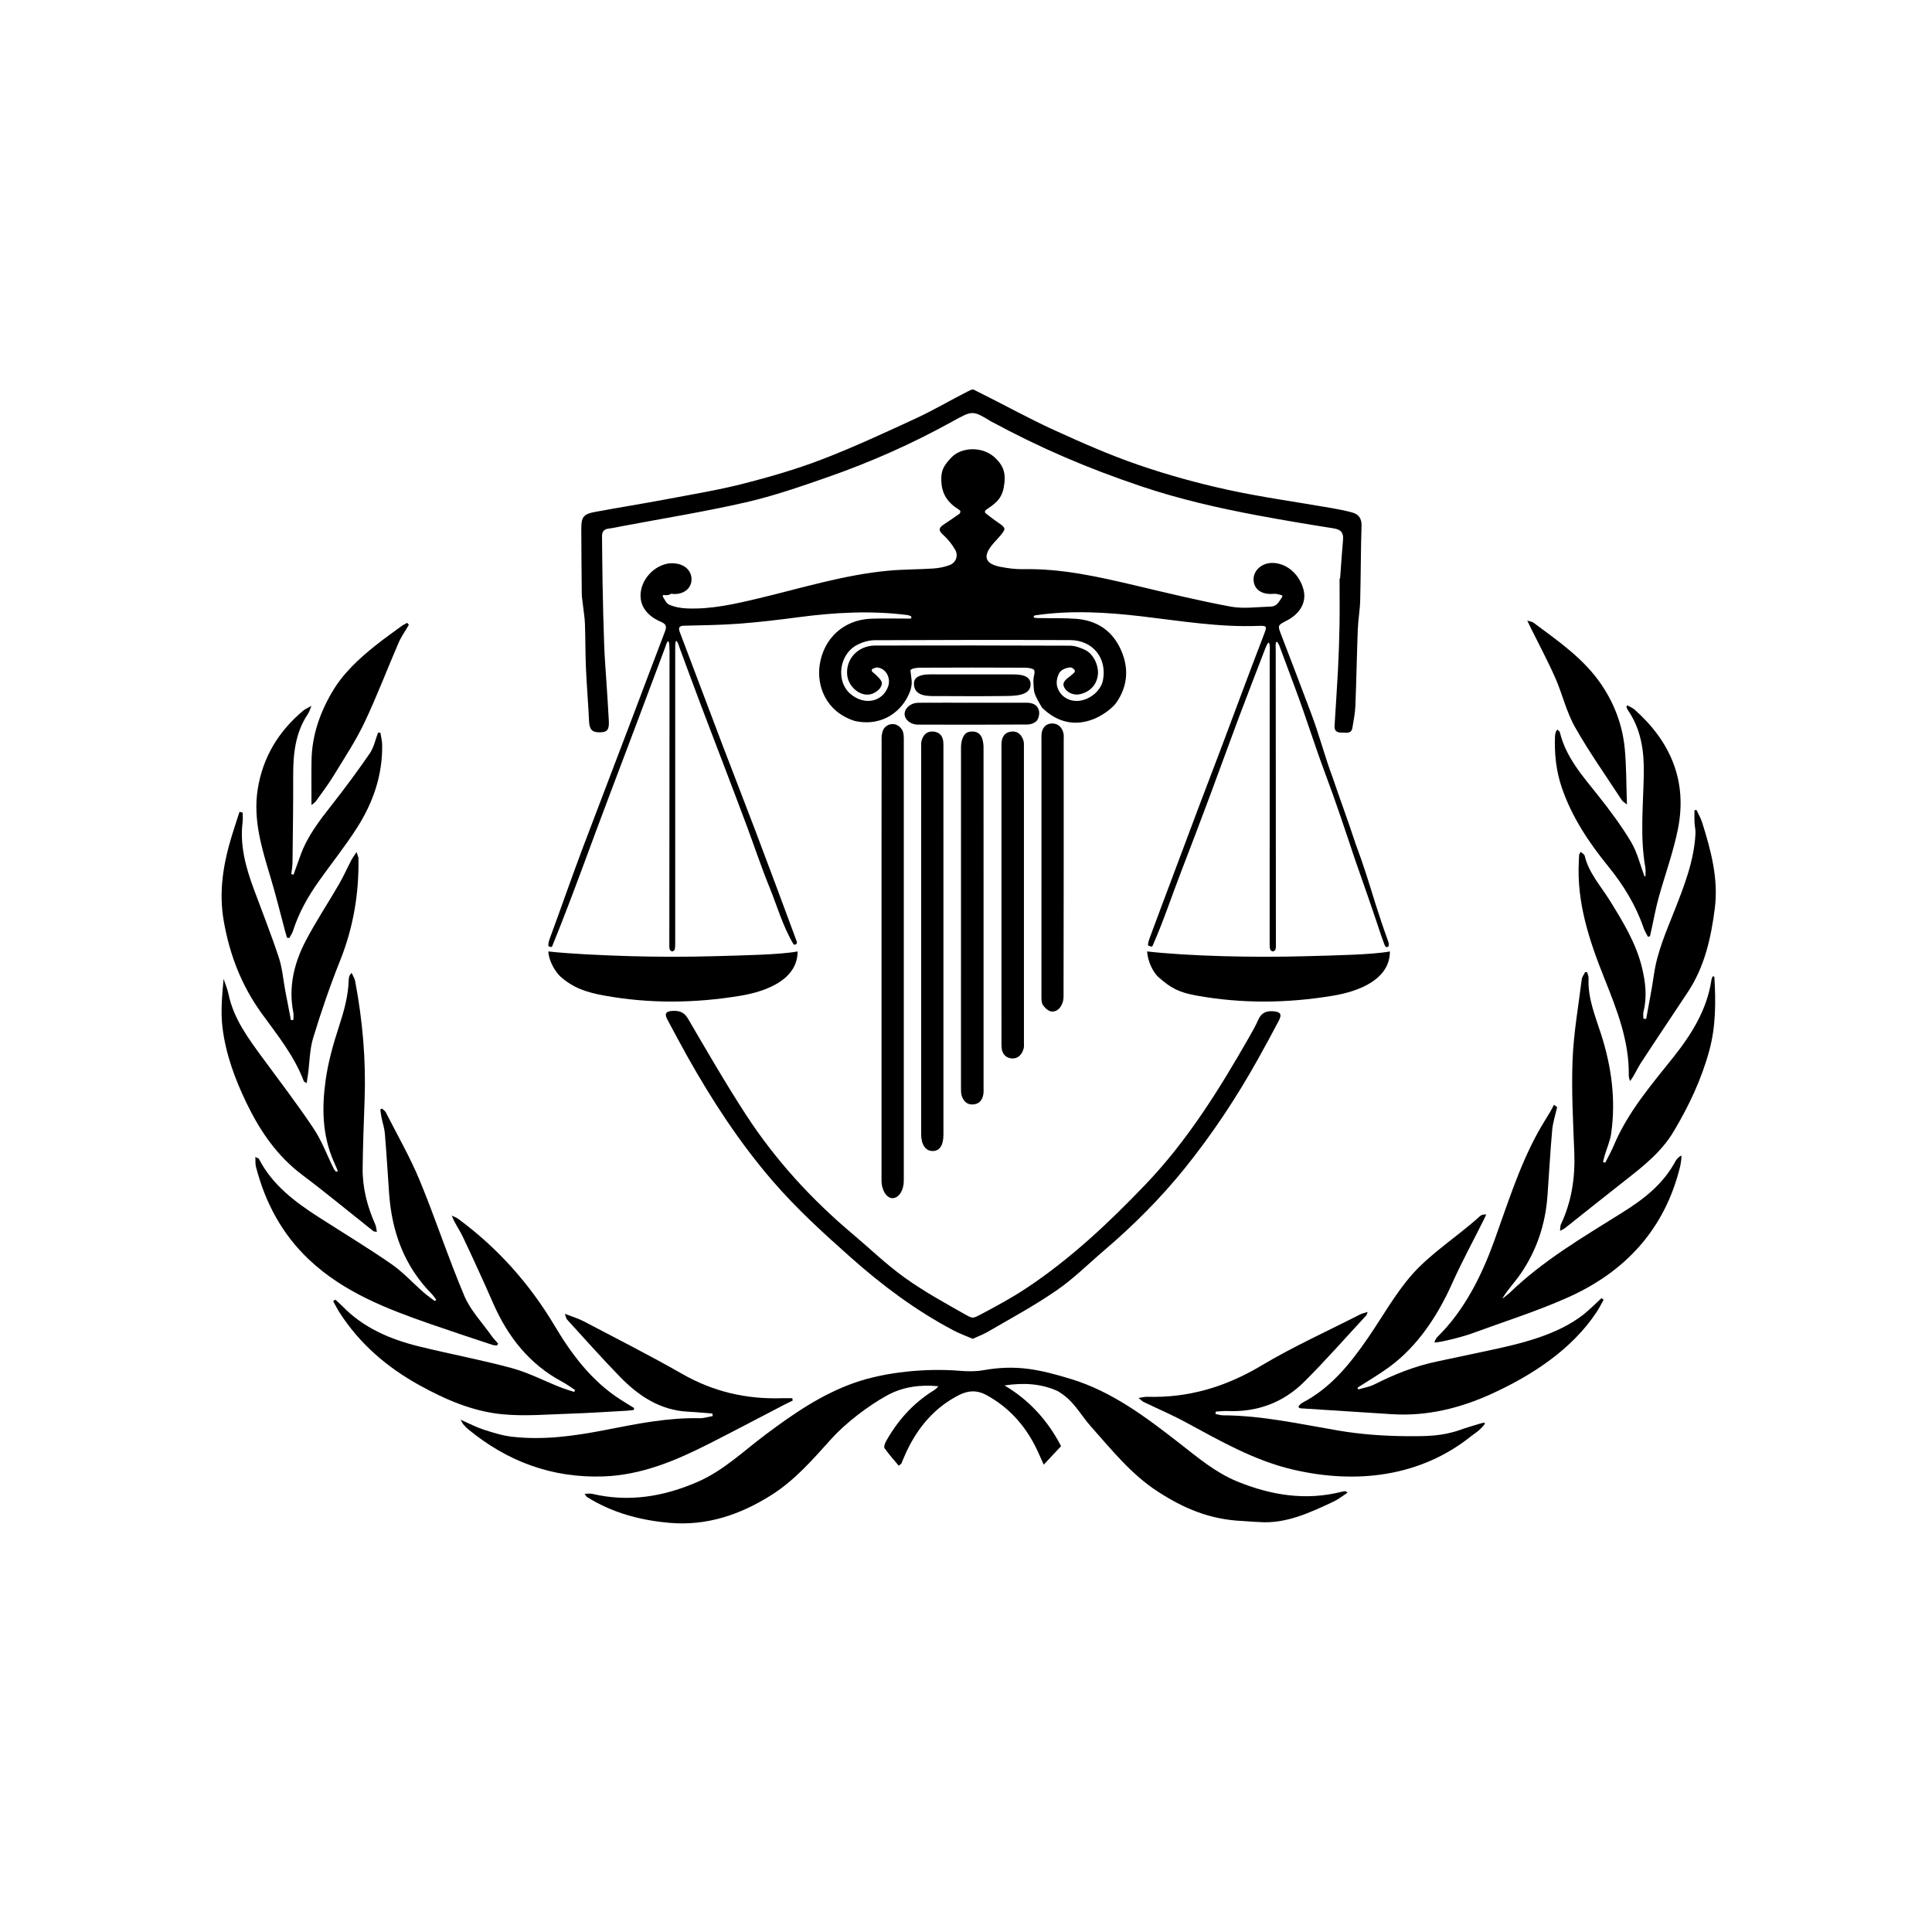
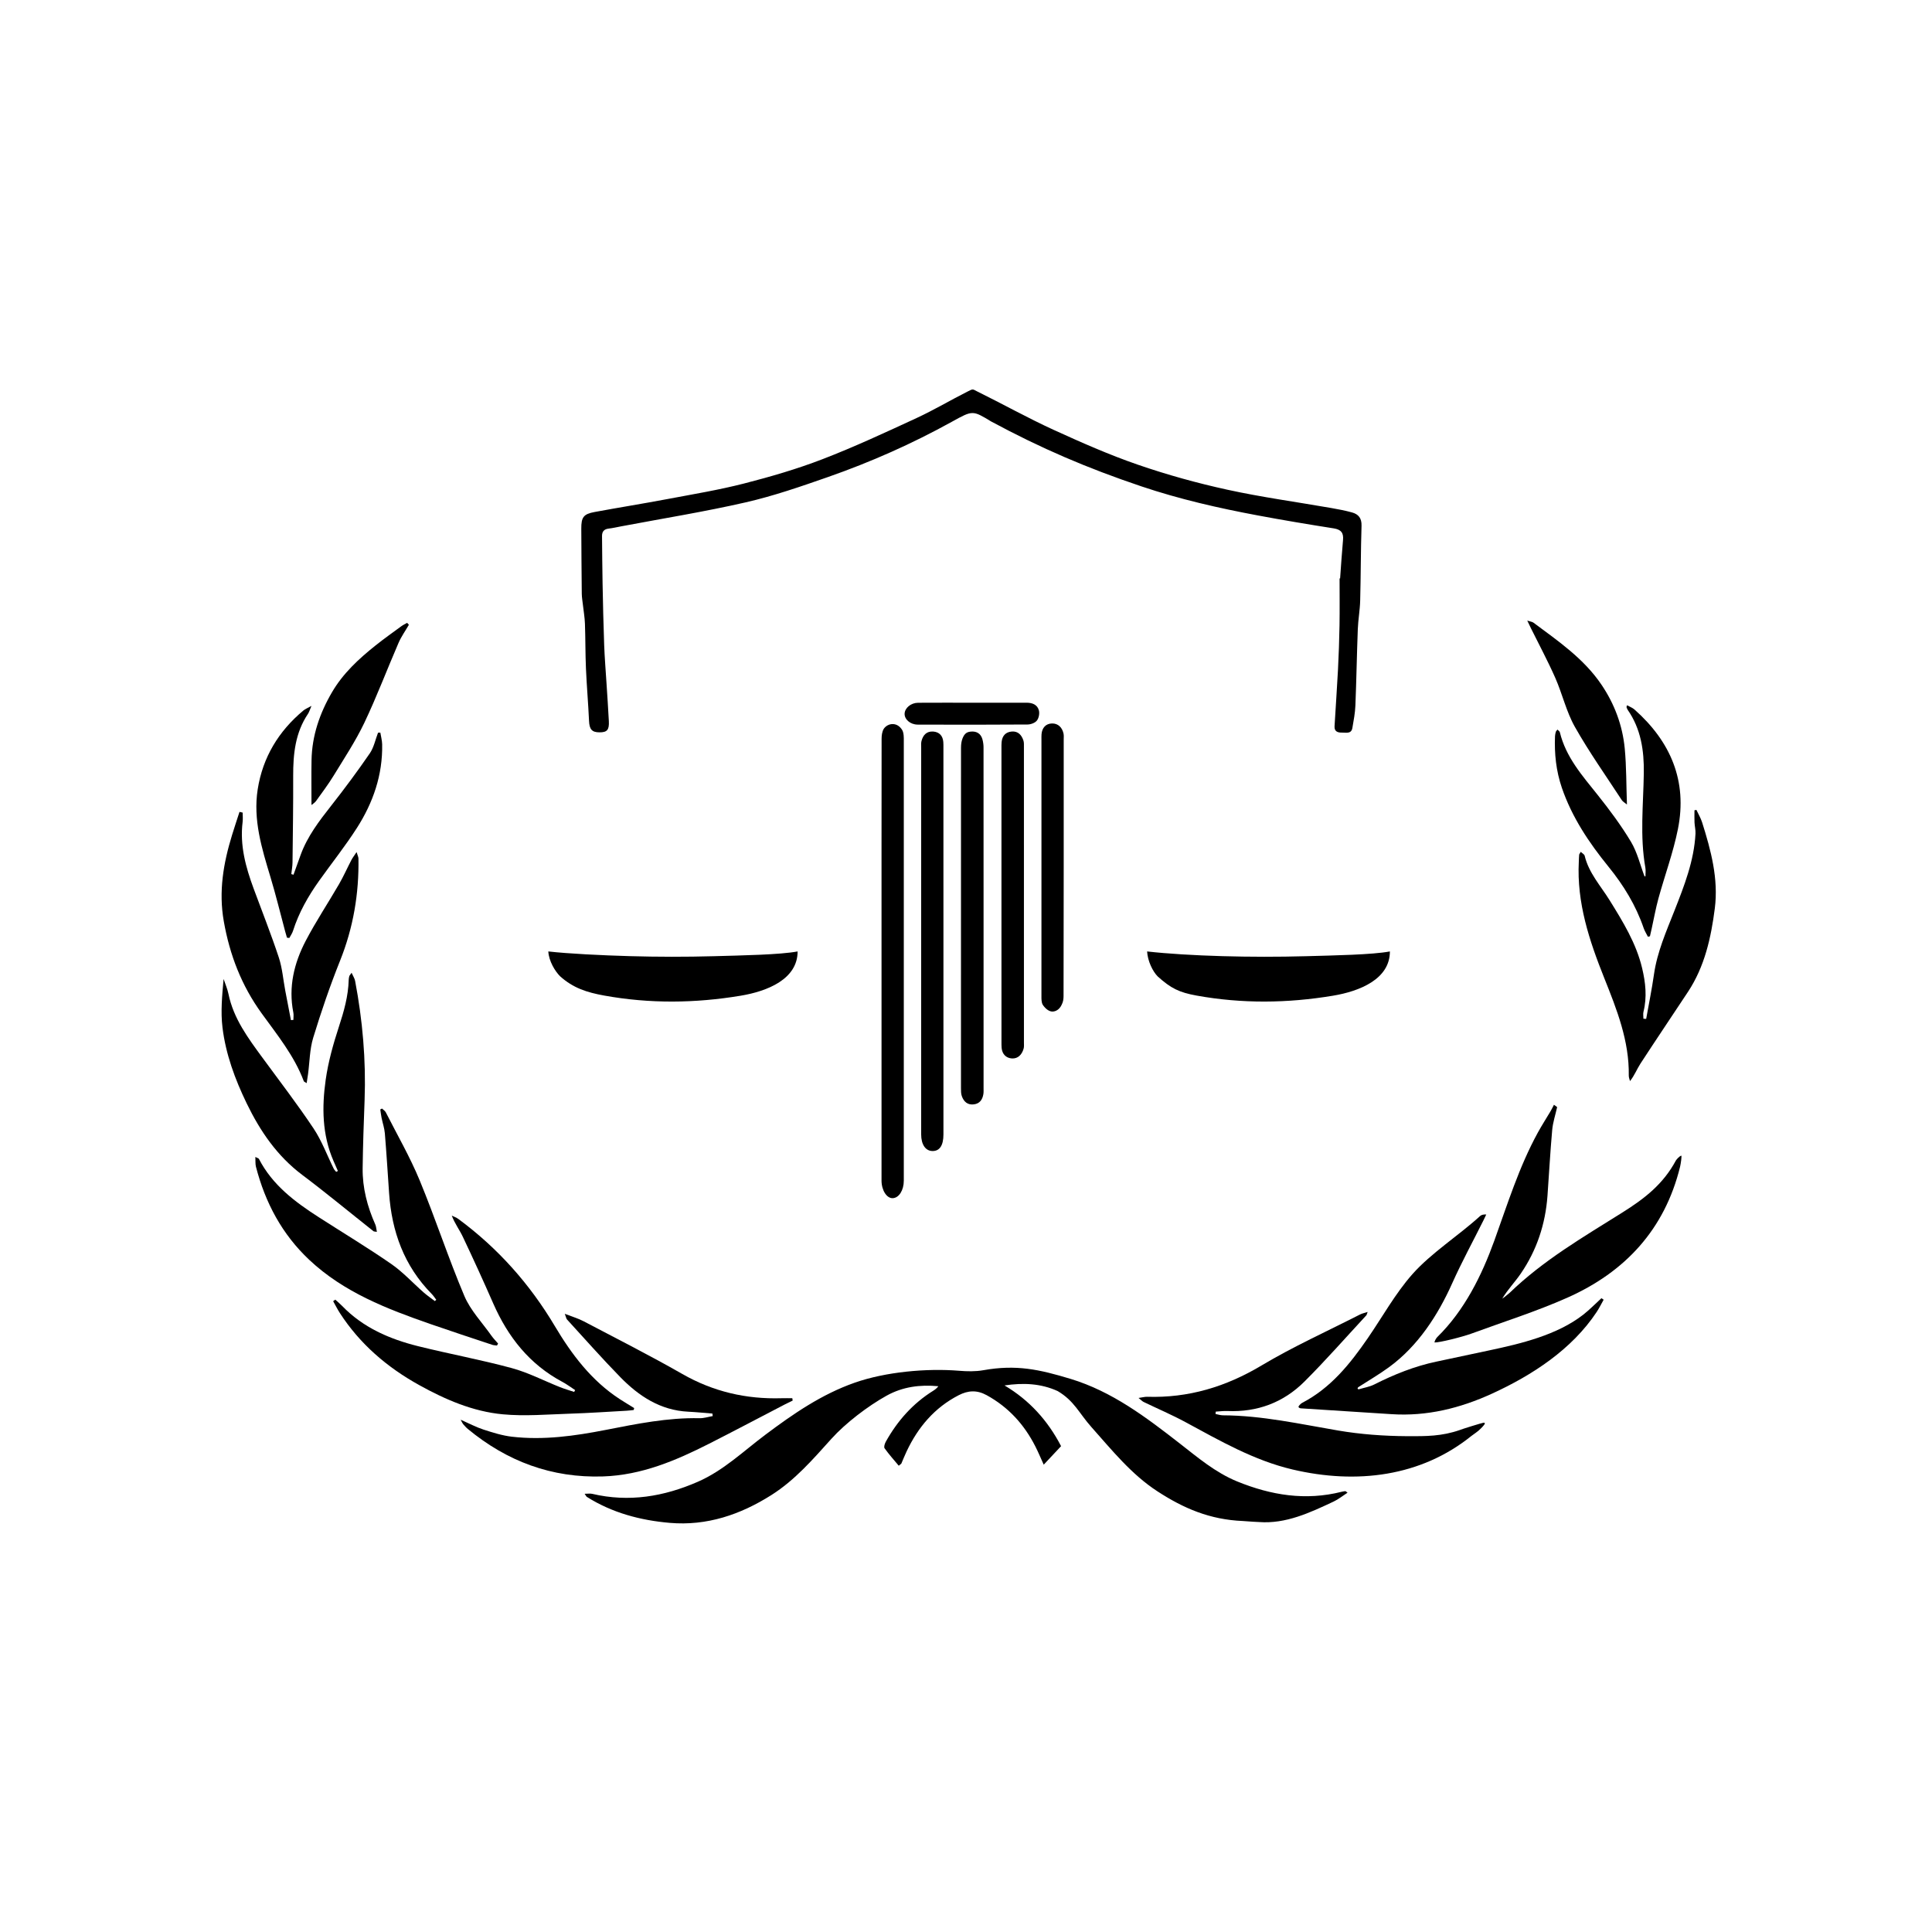
<svg xmlns="http://www.w3.org/2000/svg" x="0px" y="0px" viewBox="0 0 1080 1080" style="enable-background:new 0 0 1080 1080;" xml:space="preserve">
  <style type="text/css"> .st0{display:none;} .st1{display:inline;fill:none;stroke:#666666;stroke-miterlimit:10;} </style>
  <g id="Слой_1">
    <g>
-       <path d="M600.84,375.35c0.04-0.41-0.02-0.86-0.62-1.34c-0.79-0.63-1.08-0.89-1.91-0.91c-2.26,0.07-5.07,1.3-6.07,2.94 c-1.3,2.11-1.94,5.43-1.27,7.77c1.58,5.52,6.64,8.44,12.02,7.97c6.38-0.57,12.49-5.78,13.59-11.61 c2.32-12.25-5.64-22.29-18.35-22.35c-36.42-0.16-72.84-0.12-109.26,0.06c-3.24,0.02-6.74,1.04-9.65,2.51 c-10.29,5.2-12.28,20.47-3.83,27.59c7.71,6.5,17.8,4.5,20.95-4.16c1.73-4.74-1.15-10.12-5.89-10.68c-0.83-0.1-1.73,0.32-2.61,0.67 c-0.62,0.25-0.86,1.03-0.44,1.56c0.48,0.61,0.99,0.79,1.59,1.38c1.67,1.66,3.99,3.53,3.87,5.35c-0.19,2.87-3.22,4.86-5.26,5.67 c-5.93,2.36-13.35-3.32-14.1-10.34c-0.96-9.01,6-16.55,15.65-16.57c36.28-0.07,72.56-0.08,108.83,0.08 c2.82,0.01,5.81,1.11,8.43,2.33c4.75,2.22,7.91,8.94,7.18,14.28c-0.74,5.4-4.54,9.35-10.17,10.55c-3.51,0.75-7.21-1.1-8.59-3.82 c-1.72-3.39,1.94-5.01,4.62-7.41C600.26,376.19,600.79,375.85,600.84,375.35z M561.21,389.08c-12.14,0.16-24.29,0.08-36.44,0.03 c-5.07-0.02-13.88,0.77-13.88-7c0-5.9,8.87-5.12,13.25-5.13c13.98-0.03,26.87-0.02,40.85,0c4.14,0.01,11.13-0.03,11.13,5.55 C576.12,389.18,566.68,389.01,561.21,389.08z M509.64,380.62c0.1,1.84-0.15,2.92-0.38,4.04c-0.3,1.46-0.73,2.25-1.13,3.21 c-3.6,8.65-14.03,18.75-30.4,15.13c-16.56-5.36-21.15-20.05-19.54-31.18c2.18-15.09,13.6-25.43,28.81-25.96 c7.26-0.26,14.54-0.06,21.81-0.05c0.32,0,0.59-0.24,0.64-0.55l0.02-0.15c0.04-0.29-0.12-0.57-0.39-0.69 c-0.61-0.25-1.21-0.53-1.84-0.61c-20.32-2.58-40.55-1.47-60.78,1.2c-11.05,1.46-22.12,2.79-33.23,3.63 c-10.25,0.77-20.56,0.89-30.84,1.13c-3.14,0.07-3.18,1.47-2.3,3.79c7.97,21.04,15.88,42.09,23.87,63.12 c6.09,16.01,12.35,31.95,18.41,47.97c7.46,19.71,14.81,39.46,22.12,59.22c1.23,3.14,1.2,3.26,0.57,3.92 c-0.23,0.24-1.22,0.5-1.52-0.01c-5.96-10.03-9.07-21.19-13.39-31.8c-4.6-11.31-8.46-22.92-12.72-34.36 c-4.27-11.45-8.62-22.86-12.96-34.27c-4.35-11.43-8.77-22.83-13.08-34.28c-3.83-10.16-7.58-20.36-11.35-30.55 c-1.81-5.76-2.71-5.63-2.59,0.46c0,2.25,0,4.5,0,6.74c0,36.3,0,72.59,0,108.89c0,16.1,0.01,32.2,0,48.3 c0,1.26,0.02,2.56-0.25,3.78c-0.11,0.5-0.94,1.15-1.46,1.16c-0.48,0.01-1.27-0.68-1.39-1.18c-0.25-1.08-0.19-2.24-0.19-3.36 c0.04-54.51,0.09-109.03,0.12-163.54c0-0.54-0.03-1.08-0.08-1.63c-0.03-4.53-0.88-5.13-2.33-0.34 c-10.37,27.59-20.67,55.21-31.16,82.75c-10.71,28.12-20.66,56.55-32.04,84.42c-0.12,0.3-0.44,0.46-0.75,0.38l-0.9-0.22 c-0.3-0.07-0.5-0.34-0.5-0.65c0.01-1.35,0.41-2.78,0.86-3.97c6.35-17.12,12.2-34.22,18.67-51.29 c9.36-24.69,18.79-49.35,28.17-74.03c5.84-15.38,11.59-30.8,17.49-46.16c1.07-2.77,0.77-4.13-2.25-5.43 c-8-3.45-11.79-9.03-11.36-15.68c0.48-7.46,6.42-14.72,14.19-16.65c2.46-0.61,5.42-0.51,7.84,0.26c4.85,1.55,7.2,5.88,6.23,10.17 c-0.93,4.13-5.12,6.73-10.19,6.32c-0.35-0.03-0.72-0.22-1.04-0.04c-1.2,0.67-2.5,0.95-3.84,0.64c-0.64-0.15-1.03,0.49-0.74,0.96 c1.07,1.71,2,3.76,3.53,4.44c3,1.34,6.51,1.95,9.84,2.09c13.55,0.58,26.66-2.42,39.71-5.52c24.29-5.77,48.21-13.3,73.22-15.59 c8.28-0.76,16.64-0.65,24.94-1.21c3.1-0.21,6.29-0.82,9.17-1.95c3.45-1.36,4.85-5.25,3.02-8.47c-1.78-3.13-4.18-6.07-6.85-8.48 c-2.86-2.58-2.15-4.01,0.55-5.77c3.18-2.06,5.73-3.9,8.85-6.06c0.08-0.06,0.71-1.4-0.09-1.88c-6.65-4.12-10.52-9.16-10.24-18.21 c0.15-4.66,1.83-7.15,5.53-11.13c5.6-6.03,17.66-6.61,24.7,0.22c4.66,4.52,6.15,8.78,4.62,16.73c-1.45,6.96-5.45,9.09-10,12.33 c-0.6,0.43-0.64,1.31-0.07,1.78c3.37,2.76,7.11,5.31,8.93,6.61c0.14,0.1,1.58,1.25,1.57,2.17c-0.02,2.2-6.02,7.21-8.38,10.98 c-3.53,5.52-1.2,8.81,6.29,10.24c4.14,0.79,8.41,1.36,12.61,1.27c21.57-0.45,42.33,4.31,63.1,9.21 c17.57,4.15,35.12,8.44,52.86,11.72c7.18,1.33,14.83,0.17,22.27,0c1.2-0.03,2.71-0.47,3.52-1.29c1.19-1.2,2.06-2.71,3-4.15 c0.24-0.37,0.04-0.86-0.38-0.97c-1.46-0.37-2.93-0.88-4.33-0.74c-6.37,0.62-10.85-2.19-11.27-7.39 c-0.43-5.33,4.28-9.84,10.32-9.88c8.05-0.05,15.42,6.26,17.62,15.09c1.69,6.78-1.83,13.23-9.33,17.1 c-5.42,2.8-5.22,2.72-2.98,8.49c5.61,14.42,11.01,28.93,16.52,43.39c4.5,11.83,7.66,24.26,12.12,36.1 c4.28,12.66,8.56,24.04,12.77,36.89c4.49,11.96,7.32,21.35,11.11,33.57c2.29,7.21,4.38,13.48,6.83,20.2 c0.37,1.01,0.83,2.3,0.51,3.22c-0.16,0.46-0.42,0.54-0.67,0.62l-0.48,0.11c-0.57,0.22-1.22-1.47-1.32-1.76 c-0.72-2.06-0.95-2.75-1.68-4.66c-5.37-16.15-9.45-27.77-14.85-43.15c-5.51-16.58-10.59-31.82-16.55-47.74 c-5.88-15.68-10.8-31.75-16.7-47.43c-2.82-7.51-5.58-15.04-8.39-22.56c-0.22-0.58-0.31-0.96-0.66-1.68 c-1.11-2.26-1.87-2.51-1.87,0.43c0,1.24,0.05,2.45,0.05,3.67c0.02,54.37,0.06,108.75,0.09,163.12c0,0.98,0.07,2.01-0.19,2.93 c-0.15,0.52-0.9,1.19-1.41,1.21c-0.53,0.02-1.43-0.55-1.57-1.03c-0.31-1.05-0.31-2.22-0.31-3.33c-0.01-53.62,0-107.23,0.01-160.85 c0.48-11.04-1.14-7.55-2.77-3.33l0,0c-4.94,12.85-9.93,25.69-14.77,38.58c-5.38,14.33-10.54,28.74-15.9,43.08 c-5.31,14.2-10.68,28.39-16.14,42.53c-5.31,13.75-9.91,27.8-15.9,41.27c-0.13,0.3-0.46,0.45-0.77,0.36l-0.88-0.26 c-0.29-0.09-0.94-0.25-0.91-0.69c0.09-1.22,0.46-2.45,0.86-3.55c4.37-11.88,8.85-23.73,13.3-35.58 c4.49-11.98,8.95-23.96,13.47-35.93c4.46-11.82,9-23.62,13.47-35.44c3.57-9.46,7.08-18.94,10.64-28.4 c4.4-11.7,8.77-23.41,13.28-35.07c1.58-4.09,1.42-4.51-3.16-4.33c-21.98,0.88-43.59-2.78-65.3-5.32 c-19.66-2.31-39.38-3.48-59.12-0.64c-0.4,0.06-1.3,0.08-1.36,0.96c0.02,0.74,2.56,0.62,3.8,0.65c6.64,0.14,13.3-0.09,19.9,0.4 c11.09,0.82,19.65,6.14,24.56,16.2c5.07,10.39,4.71,20.88-1.95,30.57c-3.5,5.09-23.2,20.97-41.66,2.84 c-1.19-2.09-3.24-5.28-4.17-8.3c-0.45-1.47-0.69-5.99-0.56-7.72c0.15-2.01,0.91-3.03,0.43-4.81c-0.24-0.87-3.08-1.44-4.75-1.45 c-19.77-0.1-39.54-0.1-59.31,0c-1.81,0.01-4.83,0.49-5.15,1.45" />
      <path d="M502.41,819.35c-2.68-3.22-5.49-6.35-7.92-9.75c-0.52-0.72,0.09-2.63,0.69-3.7c6.51-11.67,15.13-21.39,26.56-28.5 c1.02-0.64,1.97-1.39,2.81-2.49c-10.19-0.97-19.91,0.27-28.95,5.29c-10.48,5.82-22.96,15.36-30.8,24.06 c-10.3,11.43-20.36,23.1-33.55,31.46c-17.37,11-36.14,17.36-56.86,15.57c-16.4-1.42-32.17-5.59-46.33-14.52 c-0.32-0.2-0.48-0.65-1.25-1.74c1.81,0,3.1-0.24,4.26,0.04c20.5,4.82,40.02,1.55,59.04-6.76c14.35-6.27,25.48-17.1,37.75-26.29 c15.51-11.63,31.41-22.59,49.87-29.07c17.29-6.07,40.24-8.18,58.48-6.68c4.46,0.37,9.1,0.47,13.47-0.31 c18.41-3.28,31.25-0.46,48.8,4.85c23.13,7.01,42.09,21.37,60.84,35.96c10.23,7.96,20.09,16.4,32.35,21.4 c18.94,7.71,38.21,10.84,58.35,5.74c0.67-0.17,1.37-0.26,2.06-0.35c0.1-0.01,0.23,0.15,1.21,0.86c-2.77,1.79-5.09,3.69-7.72,4.93 c-13.25,6.23-26.77,12.61-41.75,11.48c-4.51-0.25-1.42-0.02-9-0.57c-18.57-0.77-33.17-7.09-47.78-16.58 c-14.64-9.51-25.46-23.06-36.91-35.91c-6.98-7.84-9.55-14.63-18.88-20.15c-9.39-4.28-19.29-4.72-29.72-3.15 c13.91,8.24,24.21,19.65,31.62,33.94c-3.12,3.33-6.26,6.67-9.7,10.35c-1.73-3.8-3.07-7.04-4.65-10.15 c-6.22-12.27-15.06-22.01-27.26-28.7c-5.42-2.97-10.37-2.68-15.62,0.02c-13.51,6.95-22.71,17.86-29.1,31.37 c-1.07,2.26-1.99,4.6-2.99,6.9C503.35,818.58,502.88,818.96,502.41,819.35z" />
      <path d="M749.13,323.35c0.53-7.17,0.97-14.34,1.63-21.5c0.38-4.04-1.14-5.84-5.23-6.49c-14.18-2.23-28.34-4.6-42.44-7.24 c-22.02-4.11-43.82-9.09-65.11-16.26c-30.24-10.19-56.01-21.21-84.02-36.31c-10.24-6.22-10.24-6.22-21.74,0.15 c-22.2,12.3-45.42,22.59-69.39,30.97c-15.12,5.28-30.36,10.57-45.94,14.14c-23.02,5.27-46.39,9.02-69.61,13.41 c-2.35,0.44-4.68,0.99-7.05,1.27c-2.62,0.31-3.72,1.71-3.69,4.22c0.1,8.74,0.13,17.49,0.3,26.23c0.23,11.55,0.47,23.1,0.9,34.64 c0.26,7.16,0.86,14.31,1.31,21.46c0.44,7.03,0.95,14.06,1.3,21.1c0.25,4.88-0.98,6.24-5.19,6.24c-4.33,0-5.67-1.72-5.88-6.38 c-0.45-9.81-1.3-19.59-1.73-29.4c-0.36-8.3-0.26-16.62-0.56-24.92c-0.12-3.49-0.73-6.97-1.12-10.45 c-0.23-2.09-0.62-4.18-0.65-6.27c-0.14-12.14-0.2-24.28-0.27-36.42c-0.04-6.4,1.23-8.19,7.44-9.33 c13.58-2.51,27.22-4.69,40.78-7.25c14.26-2.69,28.61-5.06,42.65-8.65c14.85-3.81,29.67-8.11,43.95-13.62 c17.83-6.87,35.21-14.96,52.58-22.99c9.78-4.53,19.09-10.08,28.73-14.93c2.63-1.33,2.6-1.38,4.87-0.12 c14.25,7.01,28.49,14.98,42.92,21.58c15.48,7.07,31.12,13.99,47.19,19.53c16.34,5.64,33.12,10.28,50,13.98 c19.22,4.21,38.77,6.86,58.17,10.25c3.88,0.68,7.76,1.42,11.55,2.46c3.62,0.99,5.46,3.23,5.33,7.44 c-0.44,13.95-0.39,27.91-0.76,41.86c-0.14,5.33-1.12,10.64-1.33,15.98c-0.54,14.21-0.77,28.43-1.34,42.63 c-0.17,4.21-0.97,8.4-1.69,12.56c-0.6,3.5-3.54,2.54-5.79,2.6c-2.34,0.07-4.35-0.59-4.18-3.5c0.61-10.52,1.38-21.04,1.92-31.56 c0.42-8.3,0.72-16.61,0.86-24.92c0.14-8.73,0.03-17.46,0.03-26.2C748.94,323.36,749.04,323.36,749.13,323.35z" />
-       <path d="M543.72,748.4c-2.55-1.1-7.48-2.99-10.64-4.66c-20.94-11.03-39.71-25.01-57.41-40.74 c-15.32-13.61-30.42-27.34-43.81-42.88c-18.39-21.34-33.7-44.79-47.47-69.29c-3.86-6.87-7.54-13.85-11.27-20.8 c-1.76-3.27-1.04-4.7,2.67-4.92c3.64-0.22,6.55,0.48,8.77,4.28c10.6,18.11,21.09,36.32,32.53,53.9 c16.41,25.21,36.6,47.23,59.63,66.61c9.71,8.17,18.88,17.1,29.18,24.44c10.95,7.81,21.81,13.74,33.54,20.39 c4.3,2.39,4.3,2.39,8.54,0.17c8.7-4.59,17.4-9.28,25.59-14.7c24.82-16.43,46.35-36.73,66.85-58.16 c23.28-24.34,40.93-52.68,57.55-81.73c1.95-3.41,3.9-6.85,5.5-10.43c1.65-3.71,4.42-4.86,8.16-4.58c4.24,0.32,5.13,1.65,3.18,5.36 c-3.8,7.23-7.69,14.41-11.67,21.53c-11.99,21.46-25.54,41.91-40.96,61.02c-13.4,16.61-28.46,31.7-44.72,45.57 c-9.01,7.69-17.47,16.19-27.2,22.81c-13.34,9.09-24.41,14.92-38.38,23.07C550.39,745.52,546.28,747.34,543.72,748.4z" />
      <path d="M354.25,788.2c-1.29,0.14-2.58,0.33-3.88,0.4c-10.56,0.58-21.11,1.32-31.67,1.65c-12.54,0.4-25.2,1.52-37.63,0.36 c-16.72-1.56-32.13-8.23-46.78-16.36c-17.93-9.94-33.12-22.95-44.33-40.29c-1.37-2.12-2.49-4.39-3.73-6.59 c0.4-0.29,0.8-0.57,1.2-0.86c1.29,1.18,2.65,2.29,3.86,3.55c11.69,12.11,26.5,18.5,42.41,22.46c17.37,4.32,35.02,7.56,52.28,12.23 c9.32,2.52,18.07,7.1,27.11,10.69c2.57,1.02,5.24,1.78,7.86,2.66c0.18-0.34,0.37-0.69,0.55-1.03c-2.36-1.53-4.62-3.25-7.09-4.57 c-18.38-9.79-30.44-25.08-38.68-43.84c-5.49-12.51-11.16-24.94-17.01-37.28c-1.83-3.87-4.48-7.35-6.18-11.83 c1.22,0.6,2.55,1.03,3.63,1.82c22.09,16.3,39.92,36.29,54,59.96c9.39,15.79,20.47,30.51,36.28,40.79c2.65,1.72,5.37,3.33,8.05,5 C354.41,787.47,354.33,787.83,354.25,788.2z" />
      <path d="M896.45,726.55c-1.3,2.3-2.46,4.68-3.92,6.88c-13.81,20.86-35.92,35.29-58.43,45.6c-17.85,8.18-36.41,12.78-56.19,11.5 c-16.75-1.08-33.5-2.14-50.24-3.23c-0.4-0.03-1.17,0.05-1.76-0.67c-0.34-0.49,1.24-2.03,2.04-2.44 c15.95-8.29,26.75-21.77,36.66-36.16c8.23-11.95,15.33-24.88,24.86-35.68c10.47-11.87,26.12-21.8,37.86-32.53 c0.75-0.69,1.84-1.01,3.49-0.91c-0.49,1.03-0.95,2.08-1.47,3.1c-5.9,11.82-12.23,23.44-17.62,35.48 c-7.89,17.62-19.05,34.93-35.2,46.73c-5.52,4.03-11.46,7.49-17.2,11.2c-0.8,0.72-0.29,1.31,0.33,1.19 c2.86-0.87,5.93-1.35,8.56-2.68c11.12-5.63,22.58-10.22,34.81-12.79c9.78-2.05,19.55-4.17,29.33-6.24 c17.74-3.76,38.08-8.58,52.7-20c3.59-2.8,6.77-6.12,10.15-9.2C895.63,725.99,896.04,726.27,896.45,726.55z" />
      <path d="M939.83,646.02c0.4-0.13-0.25,4.56-0.66,6.21c-8.61,35.06-30.74,58.85-63.03,73.19c-17.33,7.7-35.54,13.44-53.38,19.99 c-5.64,2.07-18.25,5.16-20.83,5.04c-0.12-0.53,0.75-2.26,1.51-3.01c15.27-14.96,24.89-34.53,31.9-53.92 c7.36-20.38,13.79-41.14,24.25-60.27c2.23-4.08,4.76-7.99,7.13-11.99c0.71-1.2,1.31-2.46,1.95-3.69c0.59,0.44,1.19,0.88,1.78,1.31 c-0.95,4.28-2.38,8.52-2.77,12.86c-1.1,12.22-1.74,24.49-2.63,36.73c-1.15,15.8-5.97,30.41-14.93,43.48 c-3.22,4.7-7.25,8.84-10.36,14c1.55-0.99,2.39-1.89,4.17-3.28c19.02-18.35,41.18-31.17,63.01-44.88 c12.42-7.8,22.79-15.83,29.9-29.08C937.02,648.39,938.59,646.39,939.83,646.02z" />
      <path d="M277.81,752.16c-0.88-0.13-1.81-0.12-2.64-0.4c-11.48-3.82-22.98-7.59-34.41-11.56c-24.44-8.5-48.51-17.75-67.84-35.9 c-15.25-14.32-24.67-32.02-29.85-52.11c-0.39-1.52-0.21-3.19-0.33-5.44c1.15,0.61,1.81,0.72,2,1.09 c7.54,14.62,20.14,24.04,33.53,32.64c13.5,8.68,27.27,16.97,40.46,26.1c6.56,4.54,12.05,10.6,18.09,15.9 c1.97,1.73,4.16,3.22,6.25,4.82c0.27-0.24,0.54-0.47,0.81-0.71c-0.86-1.11-1.62-2.33-2.6-3.32 c-15.39-15.64-22.3-34.85-23.78-56.36c-0.76-11.11-1.45-22.23-2.36-33.33c-0.24-2.92-1.24-5.77-1.83-8.66 c-0.32-1.56-0.49-3.16-0.73-4.73c0.32-0.17,0.64-0.34,0.96-0.5c0.71,0.69,1.68,1.25,2.11,2.08c6.42,12.65,13.55,25.01,18.96,38.08 c8.82,21.32,15.97,43.34,24.96,64.58c3.43,8.1,9.97,14.89,15.15,22.24c1.1,1.56,2.47,2.94,3.71,4.4 C278.22,751.42,278.01,751.79,277.81,752.16z" />
      <path d="M257.5,793.62c4.92,2.17,8.71,4.21,12.73,5.51c5.2,1.68,10.52,3.37,15.91,4c17.71,2.05,35.11-0.41,52.51-3.81 c17.28-3.38,34.6-6.91,52.38-6.53c2.45,0.05,4.92-0.77,7.38-1.19c-0.06-0.47-0.11-0.94-0.17-1.41c-4.52-0.35-9.03-0.82-13.55-1.04 c-15.52-0.77-27.52-8.67-37.89-19.27c-10.25-10.48-19.95-21.49-29.85-32.3c-0.41-0.45-0.49-1.2-1.23-3.15 c4.21,1.64,7.52,2.58,10.49,4.15c18.44,9.7,37.06,19.11,55.14,29.45c17.35,9.93,35.76,14.19,55.53,13.59 c2.01-0.06,4.01-0.01,6.02-0.01c0.07,0.44,0.14,0.88,0.21,1.32c-1.44,0.71-2.89,1.38-4.31,2.12 c-14.11,7.32-28.16,14.77-42.33,21.96c-18.71,9.49-37.84,17.61-59.32,18.33c-28.71,0.95-53.71-8.4-75.66-26.56 c-0.97-0.8-1.8-1.78-2.64-2.73C258.52,795.65,258.34,795.14,257.5,793.62z" />
      <path d="M827.64,798.68c-1.27,1.43-3.98,3.11-5.11,4.02c-28.23,22.74-64.14,27.18-100,18.75c-21.53-5.06-40.52-16.02-59.75-26.42 c-7.65-4.14-15.69-7.56-23.53-11.35c-0.68-0.33-1.22-0.94-2.81-2.21c2.32-0.33,3.56-0.7,4.8-0.66c23.1,0.73,43.98-5.56,63.9-17.46 c17.73-10.59,36.67-19.12,55.1-28.53c1.15-0.59,2.48-0.84,4.28-1.44c-0.45,1.17-0.5,1.64-0.75,1.91 c-11.5,12.4-22.67,25.15-34.64,37.08c-11.73,11.68-26.32,17.13-43.05,16.4c-2.15-0.09-4.32,0.21-6.48,0.34 c-0.04,0.44-0.07,0.88-0.11,1.32c1.37,0.26,2.74,0.73,4.11,0.74c21.86,0.1,43.08,4.87,64.48,8.51c12.59,2.14,25.5,3.07,38.28,3.15 c11,0.07,19.6,0.06,29.7-3.45c0.6-0.35,12.59-4.05,13.28-4.09C831.19,795.19,828.88,797.48,827.64,798.68z" />
      <path d="M188.88,654.58c-0.83-1.91-1.67-3.81-2.5-5.72c-6.33-14.63-6.48-30.02-4.31-45.31c1.42-9.97,4.19-19.86,7.33-29.46 c2.83-8.65,5.29-17.23,5.53-26.35c0.02-0.7,0.15-1.41,0.34-2.08c0.11-0.37,0.44-0.68,1.27-1.87c0.82,1.86,1.71,3.14,1.97,4.55 c4.18,21.99,6.12,44.16,5.3,66.56c-0.47,12.7-0.93,25.39-1.09,38.1c-0.14,11.03,2.61,21.5,7.09,31.55 c0.5,1.13,0.53,2.47,0.86,4.07c-1.13-0.21-1.62-0.15-1.9-0.37c-13.26-10.49-26.28-21.29-39.79-31.45 c-14.06-10.57-23.52-24.41-31.07-39.98c-6.56-13.54-11.73-27.56-13.54-42.45c-1.08-8.84-0.2-17.91,0.62-27.12 c0.92,2.77,2.13,5.47,2.71,8.31c2.83,13.87,11.04,24.82,19.13,35.86c9.57,13.06,19.46,25.92,28.44,39.38 c4.63,6.94,7.56,15,11.3,22.53c0.32,0.65,0.91,1.18,1.37,1.76C188.25,654.92,188.57,654.75,188.88,654.58z" />
-       <path d="M872.05,688.07c0.24-1.86,0.14-2.86,0.5-3.64c6.05-12.8,8.04-26.26,7.49-40.34c-0.67-17.2-1.64-34.45-0.96-51.62 c0.59-15.03,3.25-29.97,5.12-44.94c0.18-1.45,1.27-2.79,1.93-4.17c0.38,0.06,0.76,0.12,1.14,0.19c0.26,1.14,0.79,2.29,0.74,3.42 c-0.48,11.03,3.74,20.99,7.01,31.17c5.81,18.09,8.32,36.55,5.64,55.47c-0.58,4.12-2.36,8.06-3.57,12.09 c-0.38,1.26-0.66,2.55-0.99,3.82c0.4,0.17,0.8,0.33,1.2,0.5c1.63-3.24,3.45-6.4,4.85-9.74c7.81-18.63,20.85-33.71,33.23-49.25 c10.29-12.92,18.89-26.68,21.36-43.46c0.1-0.65,0.5-1.25,0.77-1.91c0.43,0.25,0.84,0.37,0.85,0.51 c0.77,13.8,0.87,27.43-2.84,41.05c-4.42,16.23-11.46,31.12-20.03,45.43c-6.75,11.28-16.81,19.23-26.94,27.16 c-11.32,8.84-22.51,17.85-33.77,26.76C874.28,686.97,873.63,687.21,872.05,688.07z" />
      <path d="M135.65,454.25c0,1.76,0.19,3.55-0.03,5.28c-1.61,13.01,1.73,25.19,6.16,37.18c4.73,12.82,9.78,25.53,14.07,38.5 c1.97,5.97,2.45,12.43,3.63,18.66c1.03,5.46,2.1,10.92,3.15,16.38c0.46-0.04,0.92-0.07,1.38-0.11c0-1.39,0.23-2.83-0.04-4.16 c-2.82-14.27,0.42-27.62,6.95-40.1c5.67-10.83,12.48-21.07,18.62-31.67c2.52-4.36,4.56-8.99,6.89-13.46 c0.67-1.28,1.58-2.43,2.9-4.44c0.57,1.88,1.03,2.74,1.05,3.6c0.32,19.69-2.89,38.67-10.26,57.07 c-5.65,14.1-10.58,28.53-15.02,43.06c-1.99,6.5-1.99,13.6-2.91,20.43c-0.21,1.55-0.47,3.09-0.77,5c-0.96-0.63-1.49-0.78-1.6-1.09 c-5.34-14.22-14.87-25.89-23.6-37.97c-11.23-15.53-17.81-32.6-21.13-51.45c-2.94-16.7-0.21-32.43,4.62-48.16 c1.33-4.34,2.78-8.64,4.17-12.96C134.46,453.99,135.05,454.12,135.65,454.25z" />
      <path d="M920.22,569.57c1.47-8.27,3.17-16.51,4.35-24.82c1.79-12.59,6.88-24.06,11.48-35.73c5.47-13.89,10.94-27.82,11.74-42.99 c0.11-2.08-0.45-4.18-0.55-6.28c-0.1-2.26-0.02-4.53-0.02-6.8c0.36-0.07,0.72-0.14,1.08-0.21c1.08,2.31,2.42,4.54,3.19,6.95 c4.95,15.65,9.21,31.58,7.1,48.1c-2.09,16.35-5.65,32.48-14.97,46.61c-8.84,13.4-17.84,26.71-26.6,40.17 c-2,3.08-3.31,6.61-5.84,9.77c-0.24-1.02-0.7-2.05-0.68-3.07c0.31-19.4-6.7-36.99-13.7-54.51c-8.37-20.95-15.44-42.12-14.23-65.14 c0.07-1.26,0.07-2.53,0.19-3.79c0.04-0.37,0.37-0.72,0.9-1.66c0.86,0.84,1.99,1.4,2.18,2.2c2.31,9.64,8.96,16.83,13.98,24.92 c7.44,12,14.85,24.02,18.15,37.95c1.9,8,2.81,16.12,0.75,24.31c-0.31,1.23-0.04,2.6-0.04,3.91 C919.2,569.49,919.71,569.53,920.22,569.57z" />
      <path d="M492.78,536.68c0-41.23-0.02-82.47,0.04-123.7c0-1.9,0.26-3.92,1.18-5.53c1.18-1.74,3.2-2.8,5.29-2.68 c1.85,0.11,3.6,1.07,4.97,3.19c1.08,1.67,0.97,4.78,0.97,5.91c0,82.04,0,164.09,0,246.13c0,5.31-2.64,9.55-6.08,9.78 c-3.41,0.23-6.37-4.36-6.37-9.83C492.78,618.86,492.78,577.77,492.78,536.68z" />
      <path d="M919.81,489.89c0-1.62,0.24-3.27-0.04-4.84c-3.12-17.56-1.14-35.2-0.87-52.81c0.19-12.63-1.58-24.74-9-35.42 c-0.31-0.44-0.47-0.99-0.67-1.51c-0.04-0.1,0.06-0.26,0.28-1.07c1.48,0.83,3.02,1.36,4.15,2.36c20.21,17.9,29.71,39.98,24.3,66.91 c-2.62,13.06-7.3,25.71-10.85,38.6c-1.53,5.56-2.54,11.27-3.79,16.91c-0.32,1.46-0.66,2.91-0.99,4.36 c-0.38,0.09-0.76,0.18-1.13,0.27c-0.81-1.62-1.81-3.17-2.39-4.86c-4.34-12.69-11.22-23.92-19.63-34.27 c-10.9-13.42-20.44-27.63-26.1-44.17c-3.2-9.36-4.21-18.95-3.82-28.75c0.03-0.83,0.23-1.67,0.45-2.48 c0.1-0.37,0.45-0.66,0.91-1.28c0.52,0.55,1.21,0.94,1.34,1.46c3.37,13.97,12.58,24.33,21.21,35.15 c6.65,8.34,13.07,16.98,18.55,26.11c3.51,5.85,5.12,12.84,7.58,19.32C919.47,489.87,919.64,489.88,919.81,489.89z" />
      <path d="M160.42,524.17c-0.33-1.14-0.68-2.28-0.99-3.43c-2.74-10.19-5.22-20.45-8.27-30.54c-4.84-16-9.77-32.01-7.1-48.98 c2.81-17.86,11.66-32.48,25.53-44.04c1-0.83,2.29-1.33,4.52-2.58c-0.97,2.25-1.28,3.45-1.93,4.42 c-7.14,10.57-8.33,22.48-8.29,34.79c0.06,16.08-0.19,32.16-0.37,48.24c-0.02,2.19-0.44,4.38-0.68,6.57 c0.41,0.12,0.82,0.24,1.23,0.36c1.33-3.7,2.64-7.4,3.99-11.09c3.78-10.37,10.36-18.96,17.1-27.53 c7.48-9.51,14.7-19.25,21.55-29.21c2.29-3.33,3.12-7.68,4.62-11.56c0.43-0.02,0.85-0.04,1.28-0.06c0.35,2.18,0.97,4.36,1.02,6.55 c0.33,17.08-5.05,32.59-14.1,46.73c-6.52,10.19-14.11,19.7-21.14,29.57c-6.16,8.65-11.36,17.81-14.6,28 c-0.44,1.4-1.35,2.64-2.05,3.96C161.3,524.27,160.86,524.22,160.42,524.17z" />
      <path d="M527.39,526.12c0,36.01,0,72.01,0,108.02c0,6.15-2.11,9.35-6.14,9.29c-3.89-0.06-6.31-3.65-6.31-9.31 c0-72.01,0-144.02,0.01-216.04c0-1.27-0.14-2.59,0.16-3.8c0.84-3.35,2.89-5.61,6.56-5.34c3.38,0.25,5.34,2.32,5.64,5.76 c0.1,1.12,0.07,2.26,0.07,3.39C527.38,454.11,527.38,490.11,527.39,526.12z" />
      <path d="M445.87,531.86c0,15.44-16.79,22.25-31.85,24.75c-25.45,4.23-50.78,4.51-76.17-0.07c-9.81-1.77-17.45-4.22-24.77-10.81 c-2.81-2.81-6.27-8.48-6.57-13.87c11.12,1.27,30,2.19,45.57,2.63c15.64,0.44,31.32,0.46,46.96,0.03 C414.7,534.08,436.11,533.71,445.87,531.86z" />
      <path d="M776.96,531.86c0,15.44-16.79,22.25-31.85,24.75c-25.45,4.23-50.78,4.51-76.17-0.07c-9.81-1.77-14.42-4.07-21.74-10.67 c-2.81-2.81-5.65-8.62-5.96-14.01c11.12,1.27,26.35,2.19,41.92,2.63c15.64,0.44,31.32,0.46,46.96,0.03 C745.79,534.08,767.2,533.71,776.96,531.86z" />
      <path d="M549.82,513.41c0,31.61,0,63.23,0,94.84c0,1.13,0.07,2.28-0.11,3.38c-0.5,3.05-2.02,5.31-5.32,5.72 c-3.52,0.44-5.64-1.53-6.72-4.59c-0.5-1.41-0.48-3.05-0.48-4.59c-0.02-63.37-0.02-126.74,0.02-190.1c0-1.79,0.2-3.71,0.87-5.35 c1.11-2.72,2.42-3.75,5.42-3.79c2.21-0.03,4.69,0.92,5.66,4.25c0.48,1.73,0.64,3.41,0.64,4.54 C549.82,449.62,549.81,481.52,549.82,513.41z" />
      <path d="M559.82,500.25c0-27.39,0-54.78,0-82.16c0-1.13-0.02-2.26,0.1-3.38c0.36-3.4,2.25-5.5,5.67-5.78 c3.51-0.29,5.47,1.93,6.49,4.96c0.39,1.16,0.3,2.51,0.3,3.77c0.01,55.06,0.01,110.12,0.01,165.18c0,1.13,0.12,2.31-0.18,3.37 c-0.94,3.29-3.13,5.71-6.62,5.46c-3.18-0.23-5.36-2.39-5.67-5.86c-0.1-1.12-0.09-2.26-0.09-3.38 C559.82,555.03,559.82,527.64,559.82,500.25z" />
      <path d="M582.18,485c0-23.86,0-47.72,0-71.57c0-0.99-0.04-1.98,0.04-2.96c0.28-3.62,2.4-5.97,5.85-6.05 c3.4-0.07,5.69,2.21,6.44,5.63c0.24,1.08,0.11,2.25,0.11,3.38c0,47.72,0.03,95.43-0.09,143.15c0,1.66-0.12,3.35-1.07,5.12 c-1.18,2.57-3.3,3.85-5.35,3.76c-2.03-0.09-4.07-2.01-5.28-3.91c-0.67-1.28-0.67-3.15-0.66-4.54C582.17,533,582.17,509,582.18,485 z" />
      <path d="M909.47,449.73c-1.24-1.04-2.32-1.6-2.9-2.49c-8.84-13.56-18.24-26.82-26.19-40.89c-4.8-8.49-7-18.41-10.97-27.42 c-4.14-9.39-9.02-18.45-13.57-27.66c-0.6-1.21-1.17-2.42-2.09-4.35c1.72,0.55,2.76,0.63,3.46,1.15 c13.8,10.28,28.12,20.05,37.98,34.61c7.32,10.8,11.83,22.84,13.06,35.79C909.2,428.63,909.08,438.88,909.47,449.73z" />
      <path d="M228.57,349.26c-1.95,3.37-4.26,6.58-5.79,10.13c-6.44,14.86-12.16,30.06-19.12,44.67c-4.88,10.23-11.21,19.79-17.14,29.5 c-3,4.92-6.5,9.54-9.87,14.24c-0.66,0.93-1.75,1.55-2.53,2.21c0-8.57-0.12-16.81,0.03-25.04c0.24-13.73,4.59-26.3,11.45-38.03 c6.15-10.53,14.98-18.67,24.4-26.18c4.63-3.69,9.47-7.12,14.25-10.63c1.04-0.76,2.22-1.32,3.33-1.97 C227.91,348.53,228.24,348.89,228.57,349.26z" />
      <path d="M543.72,392.83c10.03,0,20.05,0.01,30.08-0.01c3.26-0.01,6.12,1.07,6.96,4.34c0.44,1.73-0.05,4.28-1.14,5.65 c-1.04,1.31-3.4,2.18-5.19,2.19c-20.48,0.15-40.95,0.14-61.43,0.06c-4.21-0.02-7.46-3-7.31-6.16c0.15-3.16,3.53-6.02,7.53-6.05 C523.39,392.78,533.55,392.83,543.72,392.83z" />
    </g>
  </g>
  <g id="Слой_2" class="st0">
    <circle class="st1" cx="448" cy="534.12" r="328.96" />
    <circle class="st1" cx="634.93" cy="533.78" r="328.96" />
  </g>
</svg>